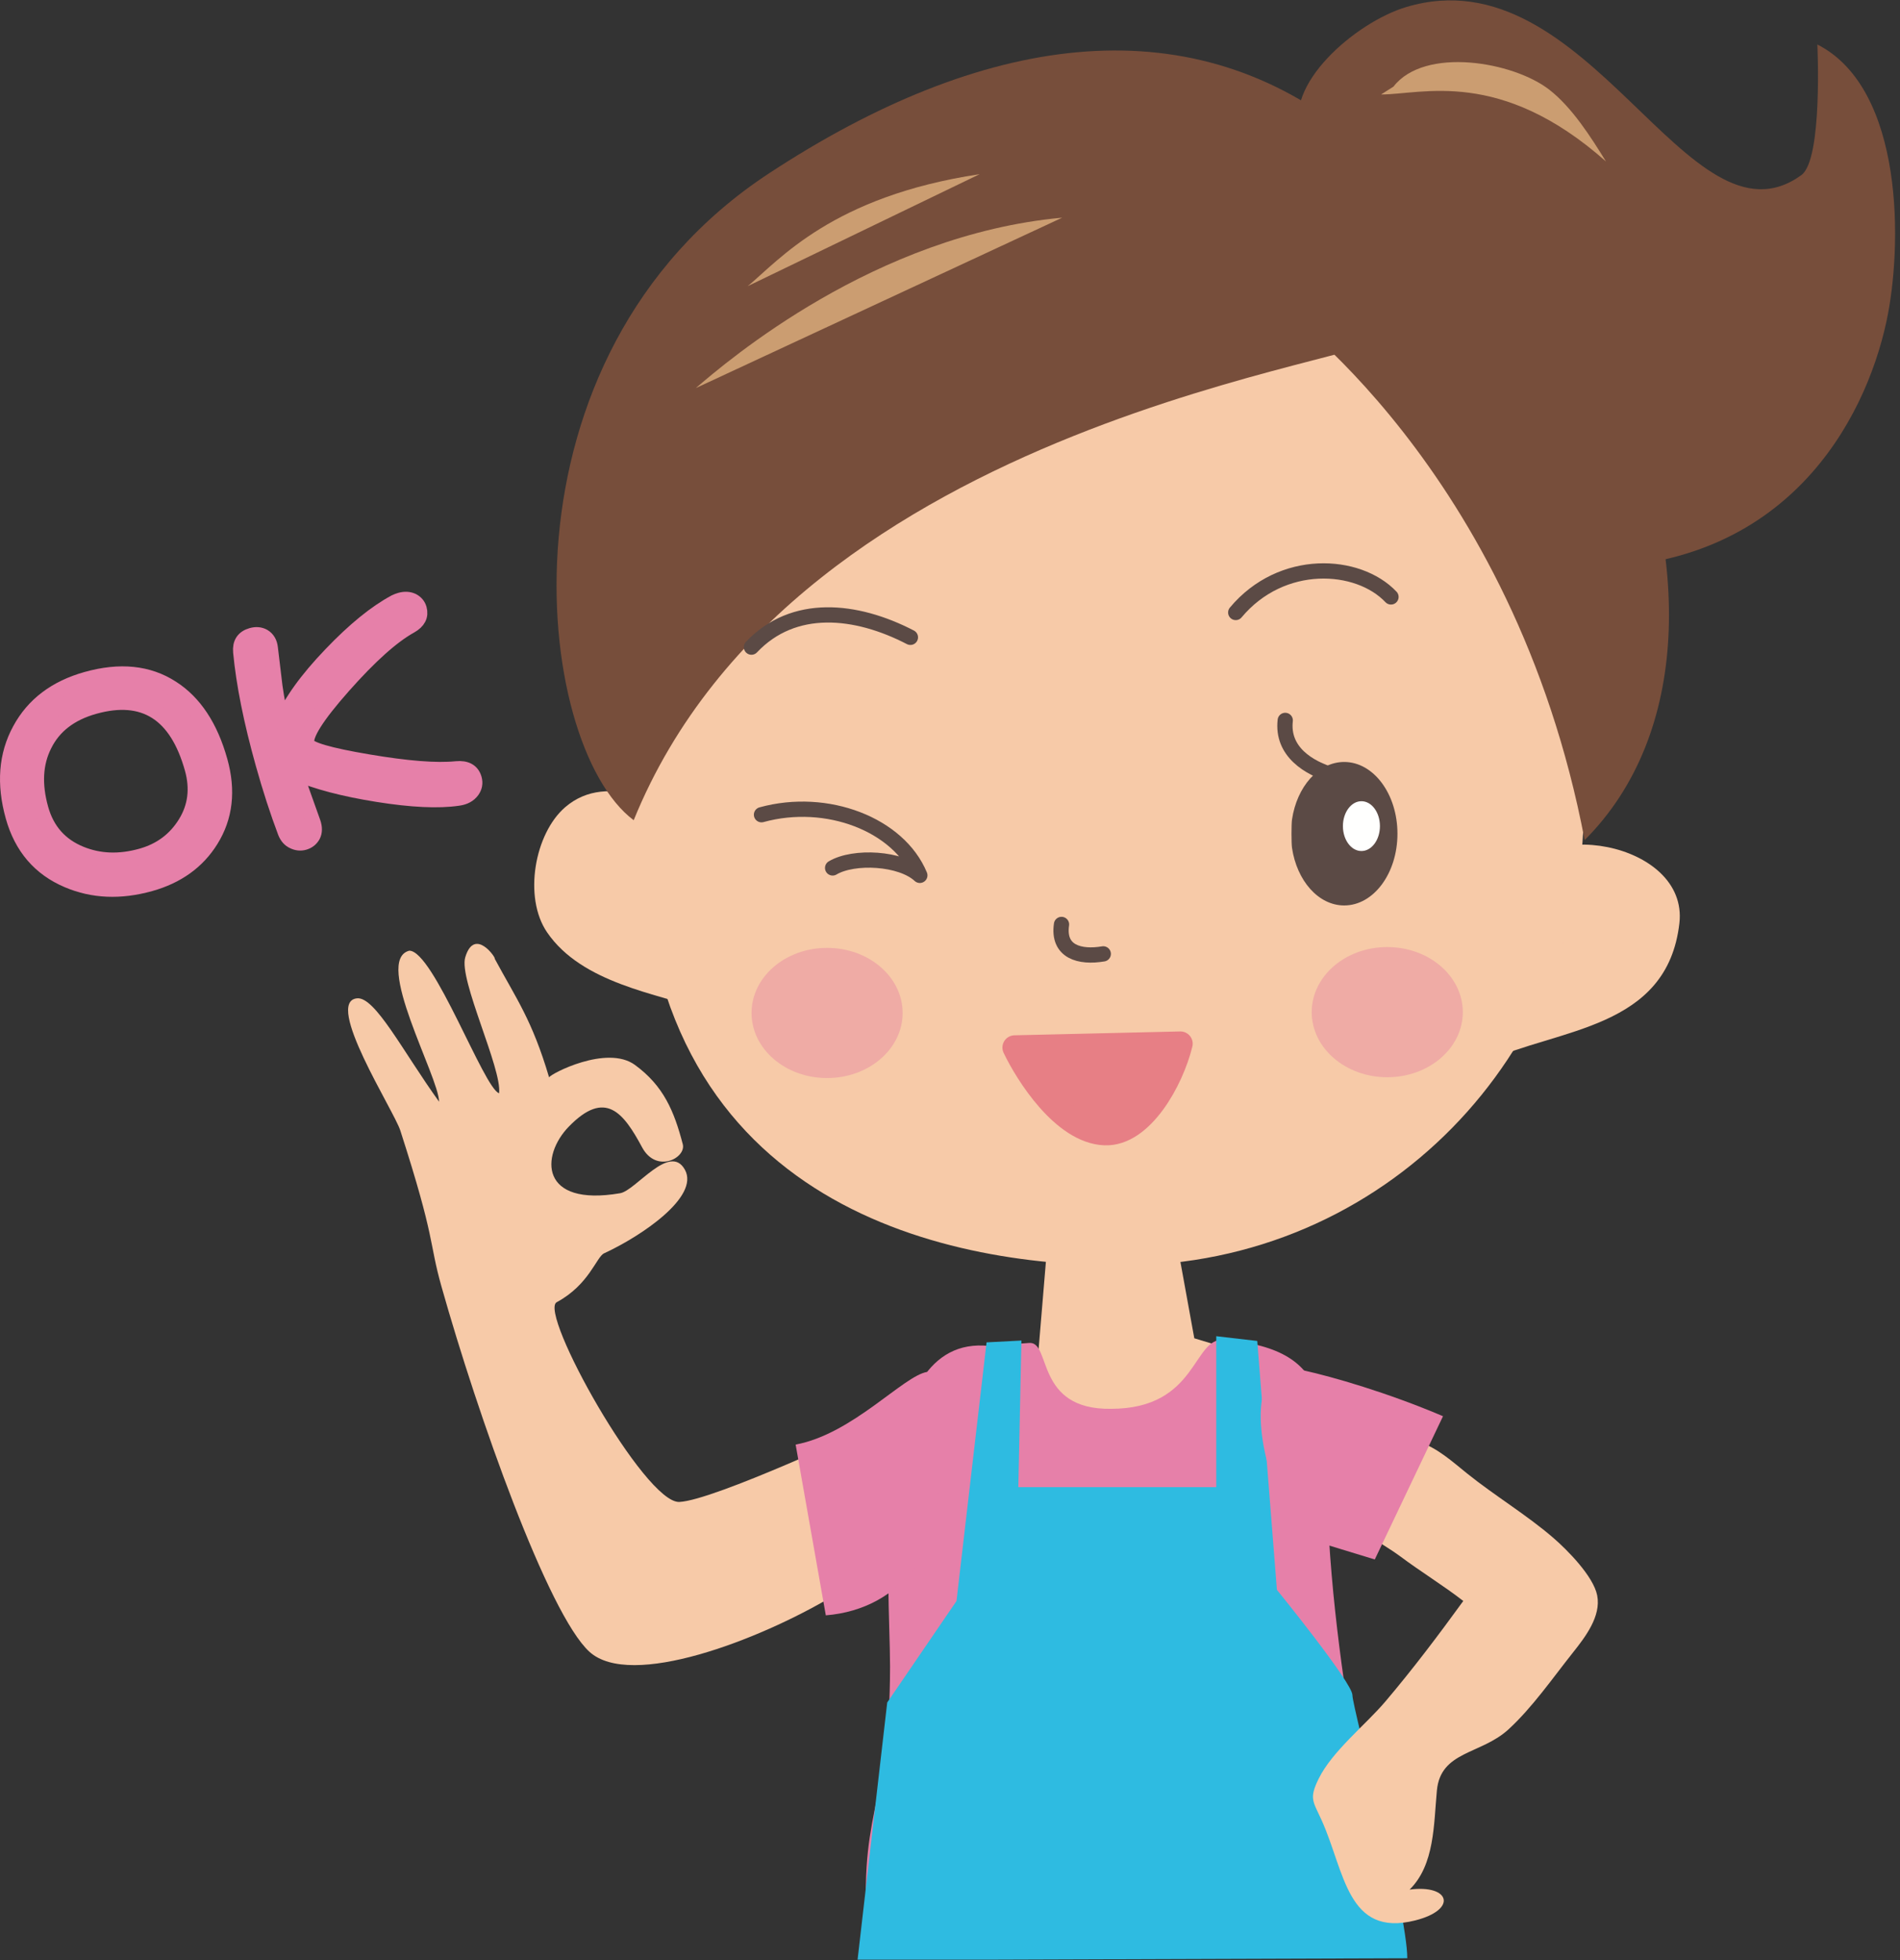
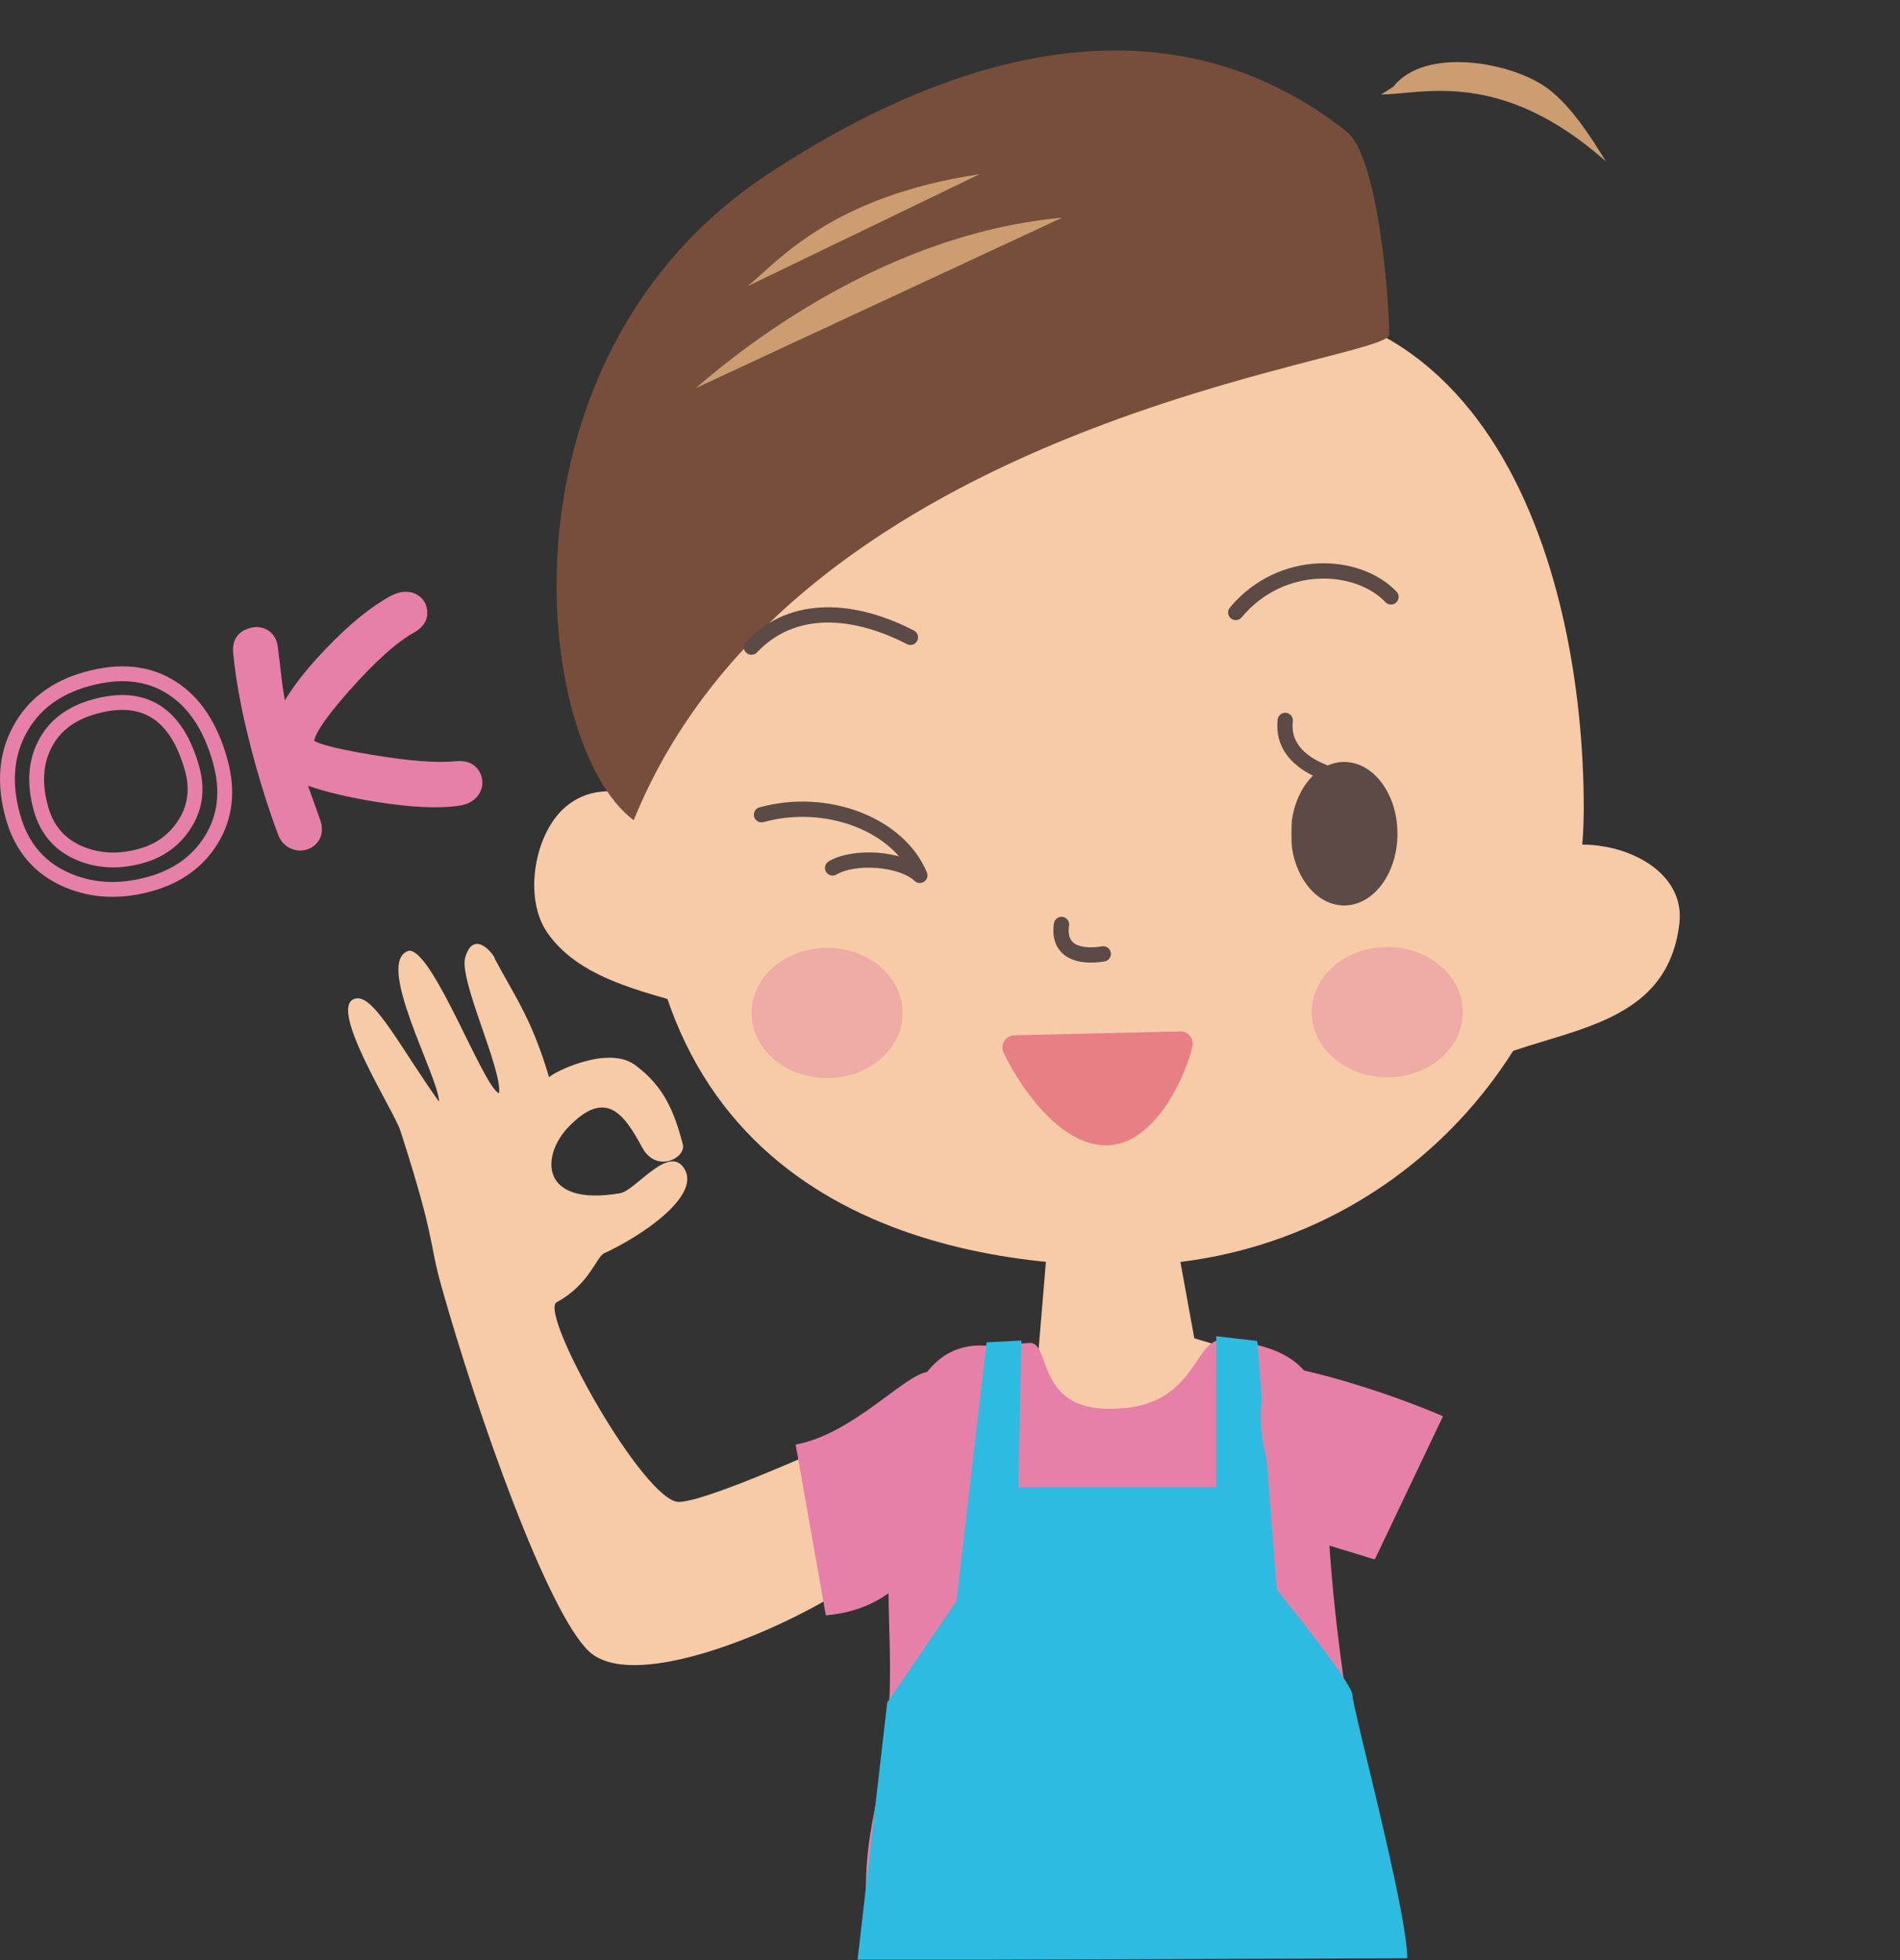
<svg xmlns="http://www.w3.org/2000/svg" version="1.1" x="0" y="0" width="640" height="660" viewBox="0, 0, 640, 660">
  <rect x="0" y="0" width="640" height="660" fill="#333333" stroke="none" />
  <defs>
    <clipPath id="Clip_1">
      <path d="M0.15,0.13 L638.35,0.13 L638.35,659.85 L0.15,659.85 z" />
    </clipPath>
  </defs>
  <g id="Layer_1">
    <path d="M187.53,438.473 C198.46,432.588 200.908,423.203 203.48,422.018 C216.105,416.205 235.702,402.943 230.708,393.875 C225.63,384.658 214.16,400.875 208.9,401.778 C181.735,406.44 182.07,389.145 191.598,379.355 C203.93,366.685 210.012,374.67 216.283,386.323 C221.1,395.273 231.193,389.878 229.99,385.283 C227.09,374.203 223.568,365.663 213.865,358.575 C204.427,351.683 185.378,361.605 184.958,362.775 C179.23,343.393 173.867,336.24 166.625,322.785 C167.283,322.815 159.848,311.898 156.712,322.348 C154.467,329.825 169.15,359.885 168.113,368.113 C163.045,366.592 146.037,320.113 137.867,320.113 C125.67,323.25 147.802,362.503 147.897,370.96 C135.64,353.928 126.335,335.528 120.252,336.155 C109.055,337.308 132.632,373.828 134.837,380.655 C146.857,417.885 144.39,417.885 148.685,433.125 C160.97,476.7 184.607,543.455 198.533,556.17 C212.455,568.885 255.75,552.15 280.12,537.69 C304.467,523.247 295.55,533.42 313.73,513.51 L292.492,480.845 C292.492,480.845 240.495,505.203 228.84,505.733 C217.182,506.263 181.235,441.86 187.53,438.473" fill="#F7CAA8" />
    <g>
      <path d="M352.915,417.5 L349.79,455 L323.54,455 L321.04,499.375 L430.88,503.73 L429.165,458.75 L402.29,450.625 L396.04,416.25 L352.915,417.5" fill="#F7CAA8" />
-       <path d="M438.405,45.065 C431.84,28.833 456.565,7.498 473.667,2.375 C535.41,-16.125 568.54,86.647 606.777,58.96 C614.037,53.703 612.16,14.975 612.16,14.975 C641.545,29.953 640.852,83.235 635.415,108.338 C628.133,141.965 601.665,191.23 534.07,191.23 C500.875,191.23 473.25,133.04 452.765,110.233 C434.84,90.275 435.707,70.463 427.87,49.395 L438.405,45.065" fill="#774E3B" />
    </g>
    <path d="M238.97,280.777 C226.015,271.327 204.943,259.267 190.378,271.797 C180.09,280.65 176.208,302.13 184.283,313.938 C196.038,331.128 221.368,334.602 237.72,340.245 L238.97,280.777" fill="#F7CAA8" />
    <path d="M509.385,297.958 C516.685,274.455 568.862,283.242 565.688,310.883 C561.588,346.66 524.857,346.238 500.635,357.423 L509.385,297.958" fill="#F7CAA8" />
    <path d="M533.478,272.242 C533.478,353.908 467.085,426.137 377.773,426.137 C317.305,426.137 216.055,405.485 216.055,278.265 C216.055,153.862 295.498,128.925 382.305,106.71 C500.143,76.557 533.478,190.57 533.478,272.242" fill="#F7CAA8" />
    <path d="M357.562,311.278 C356.215,320.538 363.735,322.525 371.625,321.188" fill-opacity="0" stroke="#5B4A45" stroke-width="5.14" stroke-linecap="round" stroke-linejoin="round" />
    <path d="M470.72,280.725 C470.72,294.068 462.688,304.883 452.783,304.883 C444.093,304.883 436.84,296.55 435.2,285.49 C434.968,283.95 434.968,277.51 435.2,275.97 C436.835,264.905 444.088,256.57 452.783,256.57 C462.688,256.57 470.72,267.383 470.72,280.725" fill="#5B4A45" />
-     <path d="M464.82,278.168 C464.82,282.803 462.03,286.555 458.587,286.555 C455.147,286.555 452.35,282.803 452.35,278.168 C452.35,273.54 455.147,269.783 458.587,269.783 C462.03,269.783 464.82,273.54 464.82,278.168" fill="#FFFFFE" />
    <path d="M213.455,276.182 C268.645,140.337 467.923,121.74 467.923,112.737 C467.923,99.587 464.055,52.52 453.583,44.272 C399.185,1.432 330.825,11.272 259.04,58.367 C164.868,120.15 179.478,250.798 213.455,276.182" fill="#774E3B" />
-     <path d="M533.775,282.872 C605.87,210.78 529.982,41.638 426.562,34.11 C414.217,33.213 420.193,96.175 429.152,101.868 C429.152,101.868 509.838,157.248 533.775,282.872" fill="#774E3B" />
    <path d="M357.787,73.298 C294.61,79.055 244.972,121.595 234.38,130.675 L357.787,73.298" fill="#CB9D71" />
    <path d="M329.985,58.645 C280.323,66.137 262.6,87.45 251.882,96.342 L329.985,58.645" fill="#CB9D71" />
    <g clip-path="url(#Clip_1)">
      <path d="M374.193,474.375 C348.54,474.733 354.173,451.695 346.728,452.195 C338.54,452.75 333.182,453.215 333.182,453.215 C291.88,448.79 299.805,534.035 299.805,561.08 C299.805,610.635 288.258,609.078 292.633,656.68 C349.79,655 411.173,655.938 466.925,655.938 C468.79,621.73 463.95,643.287 459.165,610 C453.94,573.628 449.01,547.018 447.245,510.64 C445.573,476.108 451.09,454.495 412.305,451.138 C401.652,450.215 403.54,474.375 374.193,474.375" fill="#E680A9" />
      <path d="M332.315,452 L322.188,539.092 L298.853,573.263 L288.853,660 L474.033,659.375 C474.033,643.725 455.548,574.927 455.548,570.763 C455.548,566.592 430.118,535.328 430.118,535.328 L423.5,451.527 L409.688,449.927 L409.688,500.757 L343.018,500.757 L344.053,451.385 L332.315,452" fill="#2EBBE1" />
    </g>
    <path d="M278.17,543.915 C303.91,541.84 320.652,520.093 315.18,489.015 L312.305,461.953 C304.332,463.203 287.227,482.853 268.005,486.415 L278.17,543.915" fill="#E680A9" />
    <path d="M341.783,352.73 C345.977,361.53 358.19,380.963 372.115,381.528 C384.617,382.03 394.682,363.54 397.625,351.433 L341.783,352.73" fill="#E77F85" />
    <path d="M341.783,352.73 C345.977,361.53 358.19,380.963 372.115,381.528 C384.617,382.03 394.682,363.54 397.625,351.433 L341.783,352.73 z" fill-opacity="0" stroke="#E77F85" stroke-width="8.25" stroke-linecap="round" stroke-linejoin="round" />
-     <path d="M478.173,485.582 C484.22,487.592 489.223,492.157 494.133,496.107 C503.508,503.655 514.205,510.035 523.242,517.845 C527.932,521.897 536.737,530.755 538.005,537.225 C539.378,544.235 533.945,551.272 529.855,556.415 C523.052,564.97 516.167,574.935 508.105,582.33 C498.853,590.812 485.26,589.535 484.005,602.9 C482.932,614.287 483.283,627.92 474.815,636.262 C488.465,634.462 491.05,643.025 476.707,646.64 C453.742,652.435 452.983,630.192 445.193,612.93 C442.277,606.467 440.87,605.687 444.16,598.97 C448.707,589.687 460,580.765 466.613,572.975 C476.082,561.815 484.628,550.452 492.895,539.077 C486.235,533.9 478.427,529.132 471.527,523.957 C466.525,520.205 457.693,515.867 454.235,510.742 C449.983,504.44 457.73,498.91 461.062,491.562 C462.71,487.925 463.96,484.777 464.837,480.582 L478.173,485.582" fill="#F7CAA8" />
    <path d="M463.085,525.103 C459.958,524.122 456.27,523.008 451.938,521.7 C440.605,518.288 438.062,517.34 432.603,507.217 C423.188,489.753 420.41,461.078 433.91,461.467 L439.238,461.467 C448.713,463.562 467.258,468.86 486.068,476.865 L463.085,525.103" fill="#E680A9" />
    <path d="M416.248,206.237 C431.713,187.725 457.47,189.295 468.54,200.997 M253.118,217.902 C267.283,202.927 288.245,205.06 306.66,214.6 M432.923,242.577 C431.73,253.1 440.808,258.655 449.173,261.077" fill-opacity="0" stroke="#5B4A45" stroke-width="5.14" stroke-linecap="round" stroke-linejoin="round" />
    <path d="M304.045,341.083 C304.045,353.188 292.655,363 278.6,363 C264.545,363 253.152,353.188 253.152,341.083 C253.152,328.978 264.545,319.165 278.6,319.165 C292.655,319.165 304.045,328.978 304.045,341.083" fill="#EFABA5" />
    <path d="M492.738,340.807 C492.738,352.913 481.342,362.728 467.288,362.728 C453.233,362.728 441.84,352.913 441.84,340.807 C441.84,328.702 453.233,318.89 467.288,318.89 C481.342,318.89 492.738,328.702 492.738,340.807" fill="#EFABA5" />
    <path d="M469.375,29.17 C479.857,15.63 509.715,20.728 521.898,30.225 C529.57,36.21 535.878,46.153 540.955,54.368 C505.26,22.758 479.027,31.813 465.207,31.813 L469.375,29.17" fill="#CB9D71" />
    <path d="M256.505,274.33 C278.588,268.265 302.745,277.655 309.838,294.747 M280.463,292.247 C287.638,287.997 303.533,288.875 309.838,294.747" fill-opacity="0" stroke="#5B4A45" stroke-width="5.14" stroke-linecap="round" stroke-linejoin="round" />
    <g>
-       <path d="M13.808,272.323 C15.845,279.605 20.31,284.648 27.203,287.45 C33.46,290 40.258,290.245 47.598,288.19 C54.068,286.38 59.015,282.688 62.44,277.118 C65.825,271.623 66.577,265.523 64.702,258.82 C59.493,240.218 48.51,233.26 31.755,237.95 C23.725,240.2 18.138,244.505 14.998,250.868 C11.908,256.967 11.51,264.118 13.808,272.323 z M4.36,274.967 C1.27,263.933 2.033,254.188 6.643,245.73 C11.195,237.29 18.7,231.605 29.16,228.678 C40.425,225.523 50.018,226.515 57.935,231.65 C65.522,236.503 70.93,244.678 74.147,256.175 C76.963,266.23 75.938,275.148 71.077,282.925 C66.562,290.17 59.743,295.073 50.613,297.628 C40.56,300.443 31.29,300.048 22.803,296.44 C13.403,292.467 7.258,285.31 4.36,274.967" fill="#E680A9" />
      <path d="M13.808,272.323 C15.845,279.605 20.31,284.648 27.203,287.45 C33.46,290 40.258,290.245 47.598,288.19 C54.068,286.38 59.015,282.688 62.44,277.118 C65.825,271.623 66.577,265.523 64.702,258.82 C59.493,240.218 48.51,233.26 31.755,237.95 C23.725,240.2 18.138,244.505 14.998,250.868 C11.908,256.967 11.51,264.118 13.808,272.323 z M4.36,274.967 C1.27,263.933 2.033,254.188 6.643,245.73 C11.195,237.29 18.7,231.605 29.16,228.678 C40.425,225.523 50.018,226.515 57.935,231.65 C65.522,236.503 70.93,244.678 74.147,256.175 C76.963,266.23 75.938,275.148 71.077,282.925 C66.562,290.17 59.743,295.073 50.613,297.628 C40.56,300.443 31.29,300.048 22.803,296.44 C13.403,292.467 7.258,285.31 4.36,274.967 z" fill-opacity="0" stroke="#E680A9" stroke-width="5" stroke-linecap="round" stroke-linejoin="round" />
    </g>
    <path d="M99.63,260.302 C100.425,262.698 102.378,268.225 105.488,276.888 C106.105,278.645 106.09,280.145 105.44,281.385 C104.775,282.57 103.778,283.348 102.448,283.72 C101.235,284.06 100.018,283.935 98.793,283.342 C97.583,282.807 96.673,281.788 96.062,280.275 C93.423,273.288 90.92,265.577 88.56,257.14 C84.548,242.812 82.033,230.275 81.02,219.53 C80.745,216.555 81.995,214.678 84.77,213.902 C86.272,213.48 87.615,213.602 88.8,214.268 C90.145,215.075 90.918,216.385 91.113,218.2 C91.878,224.715 92.393,228.995 92.653,231.04 C93.32,235.65 94.09,239.735 94.963,243.292 C97.783,236.458 103.298,228.777 111.503,220.247 C119.308,212.083 126.49,206.24 133.045,202.723 C133.645,202.428 134.238,202.2 134.815,202.037 C136.375,201.602 137.768,201.68 138.993,202.27 C140.158,202.88 140.913,203.79 141.253,205.003 C141.917,207.372 140.928,209.298 138.292,210.785 C132.14,214.19 124.592,220.945 115.647,231.053 C106.7,241.158 102.625,247.625 103.418,250.458 C103.918,252.25 110.772,254.255 123.98,256.478 C137.13,258.715 147.038,259.492 153.7,258.81 C157.04,258.497 159.072,259.642 159.8,262.242 C160.205,263.685 159.96,265.033 159.062,266.28 C158.025,267.693 156.455,268.538 154.352,268.815 C147.712,269.8 138.652,269.38 127.175,267.545 C115.695,265.712 106.513,263.297 99.63,260.302" fill="#E680A9" />
    <path d="M99.63,260.302 C100.425,262.698 102.378,268.225 105.488,276.888 C106.105,278.645 106.09,280.145 105.44,281.385 C104.775,282.57 103.778,283.348 102.448,283.72 C101.235,284.06 100.018,283.935 98.793,283.342 C97.583,282.807 96.673,281.788 96.062,280.275 C93.423,273.288 90.92,265.577 88.56,257.14 C84.548,242.812 82.033,230.275 81.02,219.53 C80.745,216.555 81.995,214.678 84.77,213.902 C86.272,213.48 87.615,213.602 88.8,214.268 C90.145,215.075 90.918,216.385 91.113,218.2 C91.878,224.715 92.393,228.995 92.653,231.04 C93.32,235.65 94.09,239.735 94.963,243.292 C97.783,236.458 103.298,228.777 111.503,220.247 C119.308,212.083 126.49,206.24 133.045,202.723 C133.645,202.428 134.238,202.2 134.815,202.037 C136.375,201.602 137.768,201.68 138.993,202.27 C140.158,202.88 140.913,203.79 141.253,205.003 C141.917,207.372 140.928,209.298 138.292,210.785 C132.14,214.19 124.592,220.945 115.647,231.053 C106.7,241.158 102.625,247.625 103.418,250.458 C103.918,252.25 110.772,254.255 123.98,256.478 C137.13,258.715 147.038,259.492 153.7,258.81 C157.04,258.497 159.072,259.642 159.8,262.242 C160.205,263.685 159.96,265.033 159.062,266.28 C158.025,267.693 156.455,268.538 154.352,268.815 C147.712,269.8 138.652,269.38 127.175,267.545 C115.695,265.712 106.513,263.297 99.63,260.302 z" fill-opacity="0" stroke="#E680A9" stroke-width="5" stroke-linecap="round" stroke-linejoin="round" />
  </g>
</svg>